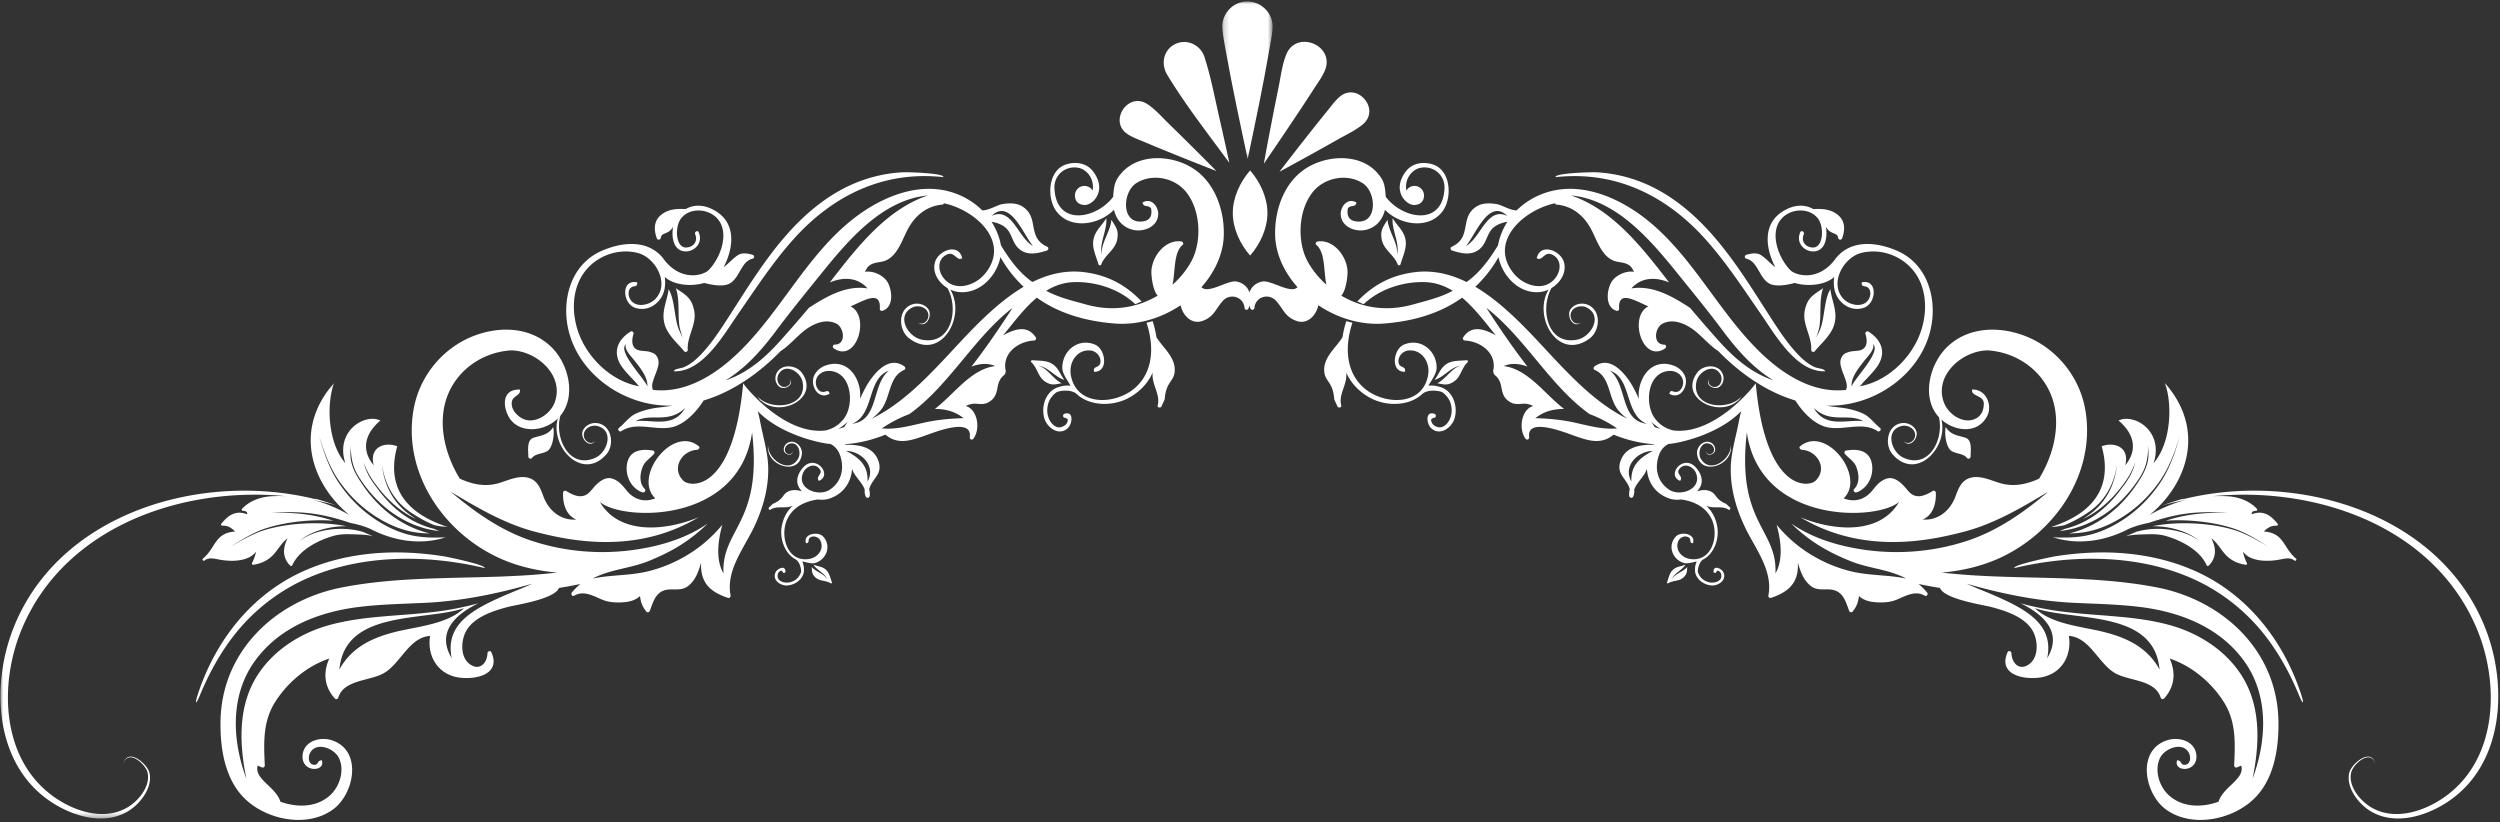
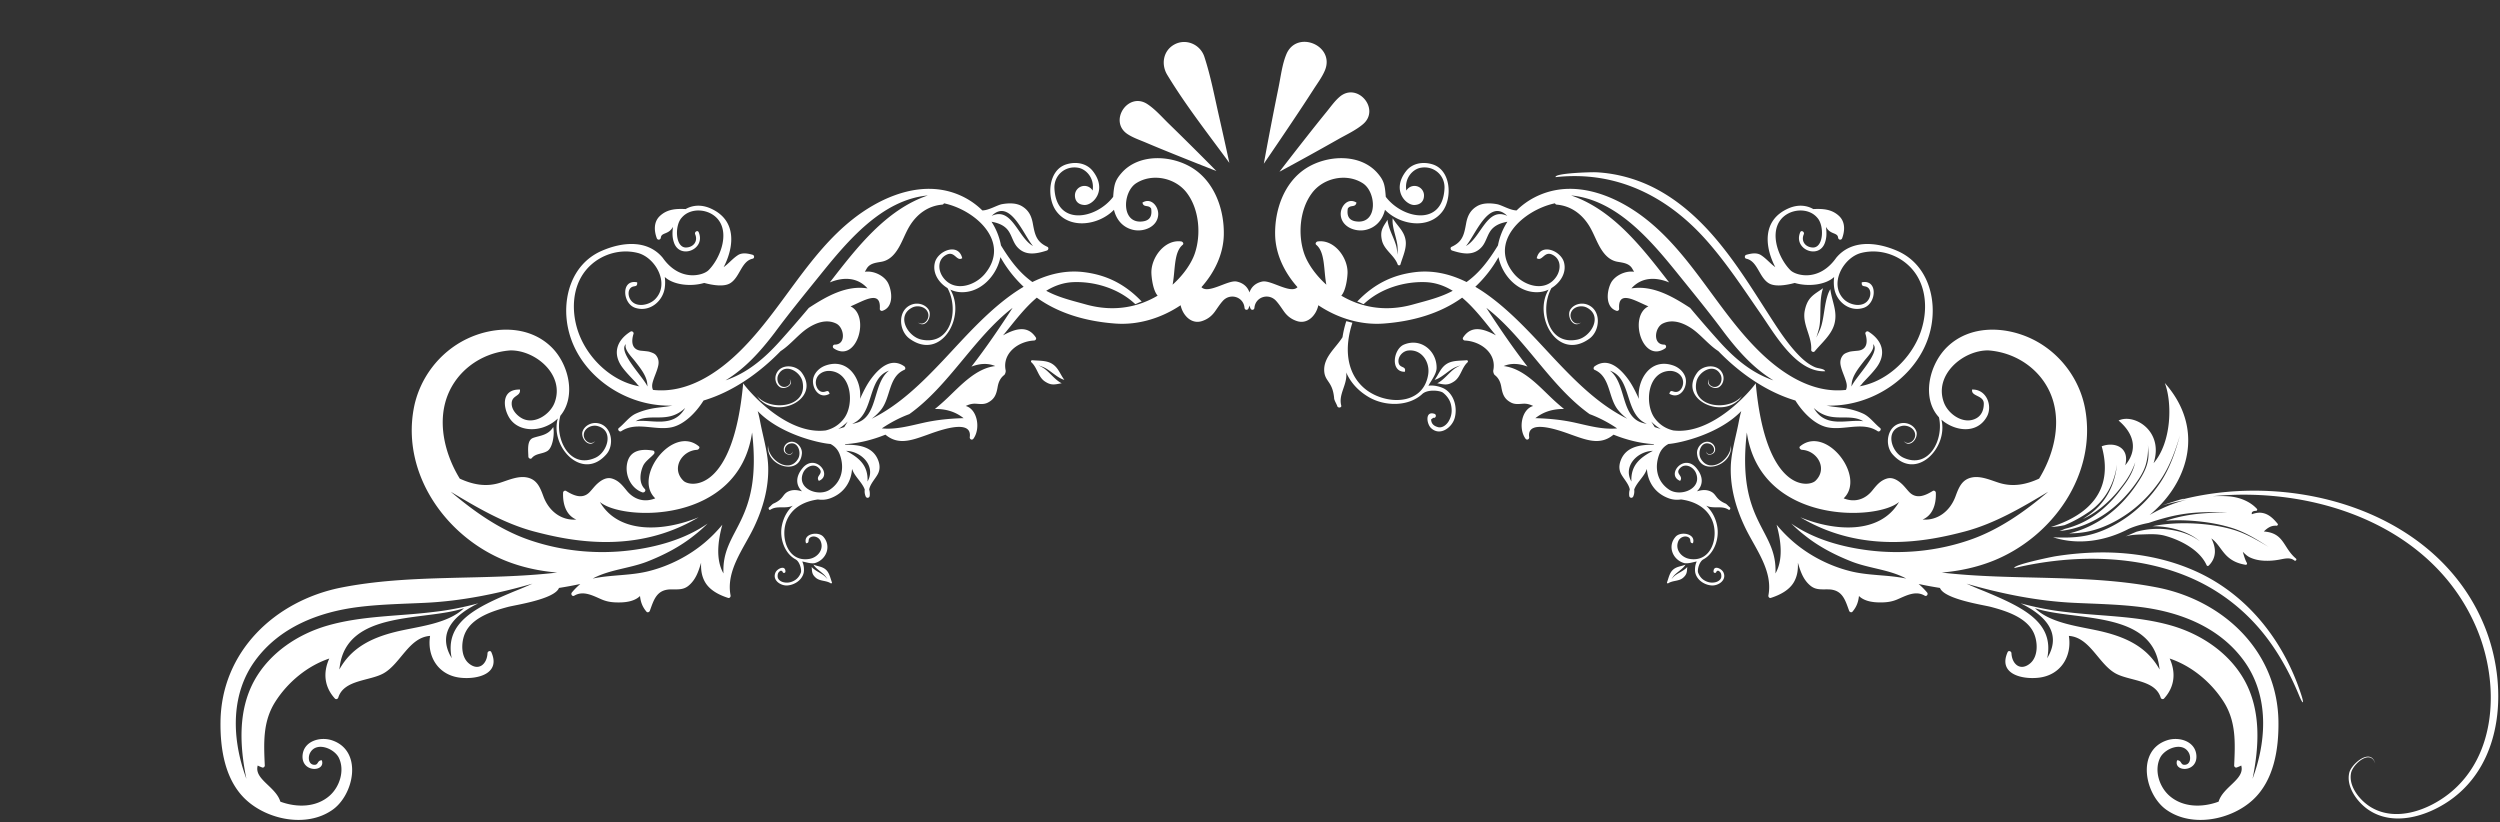
<svg xmlns="http://www.w3.org/2000/svg" xmlns:xlink="http://www.w3.org/1999/xlink" width="456" height="150" viewbox="0 0 456 150">
  <rect width="100%" height="100%" fill="#333333" stroke="none" />
  <defs>
-     <path id="a" d="M.192.025h9.191v28.73H.192z" />
    <path id="c" d="M0 .218h81.64v79.437H0z" />
  </defs>
  <g fill="none" fill-rule="evenodd">
-     <path d="M224.86 38.852c0 2.811 1.325 5.668 3.161 7.763 1.838-2.095 3.162-4.952 3.162-7.763.0-2.81-1.325-5.668-3.162-7.763-1.835 2.095-3.16 4.952-3.16 7.763" fill="#fff" />
    <g transform="translate(222.742 .237)">
      <mask id="b" fill="#fff">
        <use xlink:href="#a" />
      </mask>
      <path d="M.818 8.932c1.197 6.633 2.603 13.232 4.018 19.822 1.445-6.866 2.899-13.741 4.077-20.658.19-1.122.444-2.28.469-3.423C9.446 1.875 6.835-.336 4.095.075 1.735.428.0 2.628.21 5.006.326 6.322.586 7.632.82 8.932" fill="#fff" mask="url(#b)" />
    </g>
    <path d="M224.235 29.71a849.456 849.456.0 00-1.922-8.663c-.808-3.558-1.498-7.214-2.635-10.687-.747-2.276-3.385-3.418-5.52-2.218-2.022 1.139-2.394 3.627-1.255 5.508 3.38 5.583 7.48 10.799 11.332 16.06M205.67 24.466c-.377-.247-.746-.49.006.005.75.495.386.254.01.007 1 .655 2.221 1.066 3.315 1.53 1.813.771 3.638 1.514 5.465 2.25a709.45 709.45.0 007.406 2.94 577.729 577.729.0 00-8.652-8.602c-1.24-1.202-2.485-2.653-3.938-3.607-3.531-2.327-7.137 3.147-3.613 5.477M241.953 20.415a329.57 329.57.0 00-3.689 4.62 763.144 763.144.0 00-4.893 6.29 573.782 573.782.0 0010.68-5.904c1.5-.855 3.241-1.645 4.565-2.773 3.22-2.744-1.032-7.736-4.254-4.997.344-.294.685-.584-.004.002-.686.585-.348.297-.005.005-.91.776-1.647 1.836-2.4 2.757M235.796 22.07a355.539 355.539.0 003.796-5.767c.71-1.108 1.566-2.245 2.073-3.467-.198.48-.388.944.007-.016.398-.968.203-.495.004-.011 1.855-4.54-5.175-7.436-7.05-2.897-.77 1.866-1.017 4.072-1.42 6.036a663.175 663.175.0 00-2.685 13.915 850.496 850.496.0 005.275-7.792m50.009 10.012c.45-.05.339-.038.0.0m25.354 11.649c3.72 4.17 6.775 8.858 9.947 13.441 2.574 3.692 6.51 10.788 11.81 10.546-.217-.527-1.23-.466-1.88-.75-1.201-.528-2.218-1.406-3.113-2.347-1.954-2.053-3.525-4.486-5.057-6.86-3.318-5.148-6.514-10.38-10.582-14.99-3.466-3.929-7.618-7.382-12.498-9.395-2.76-1.133-5.738-1.822-8.72-1.956-.855-.037-7.582.156-7.325.892 10.932-1.214 20.24 3.37 27.418 11.419M263.578 70.983c-.638-.406-1.994-.786-3.036-.624.41-.807 1.473-2.101 1.495-3.216.062-3.106-2.857-5.59-5.963-4.286-1.938.814-2.534 5.002.164 4.957.309-1.068-.841-.638-1.102-1.532-.309-1.082.628-2.204 1.678-2.342 2.52-.294 4.05 2.12 3.687 4.379-.948 5.908-8.231 5.569-11.788 2.377-3.226-2.895-3.475-7.452-2.033-11.833-.37-.078-.622-.171-1.12-.28a18.892 18.892.0 00-.685 2.921c-1.2 1.945-3.506 3.648-3.336 6.198.135 1.93 1.5 1.836 1.802 4.845-.015.447.447 1.108.574 1.525.12.402.839.314.73-.097-.559-2.112 1.18-3.851.901-6.043.808 1.841 2.178 3.35 4.068 4.47 3.044 1.803 7.341 1.728 9.756-.49.99-.98 3.322-.68 3.832-.286.708.547 1.266 1.332 1.463 2.216.243 1.088.125 2.092-.464 3.051-.391.637-1.219 1.298-2.044.973-.729-.221-1.103-.677-1.123-1.369l.408-.3c.459.15.654-.57.199-.718-1.745-.57-1.437 1.838-.612 2.61 1.642 1.539 3.842-.12 4.315-1.87.498-1.847-.067-4.156-1.766-5.236m136.025 32.828c-5.092-2.135-10.637-3.048-16.14-3.05a56.083 56.083.0 00-8.566.705c-.895.146-7.774 1.58-7.473 2.146 10.88-2.588 23.38-2.535 33.595 2.449 4.79 2.336 8.983 5.787 12.24 10.002 1.638 2.124 3.05 4.416 4.265 6.804.668 1.31 1.28 2.65 1.84 4.01.695 1.691.958 1.612.388-.143-3.288-10.122-10.187-18.792-20.15-22.923M332.044 56.399c.017-.89.042-1.796.2-2.723.06-.364.158-.739.28-1.111-.78.586-1.64 1.018-2.31 1.784-.566.642-.849 1.461-1.02 2.281-.522 2.497 1.327 4.688 1.17 7.193-.022.305.432.506.634.261 1.244-1.499 3.04-2.99 3.584-4.942.649-2.341-.455-4.168-.73-6.4a6.089 6.089.0 00-.52 1.197c-.256.794-.407 1.654-.546 2.525-.14.871-.262 1.762-.484 2.636-.208.892-.64 1.68-1.006 2.483.251-.849.565-1.687.638-2.55.095-.867.094-1.745.11-2.634M254.587 44.578c-.189-.608-.448-1.194-.699-1.795-.25-.599-.498-1.211-.663-1.878-.068-.26-.111-.54-.139-.825-.349.62-.798 1.162-1.022 1.87-.19.595-.139 1.226-.014 1.824.384 1.823 2.261 2.746 2.89 4.467.076.211.44.213.502-.01.392-1.368 1.156-2.89.948-4.356-.252-1.757-1.526-2.654-2.364-4.065-.034.305-.03.621.002.952.062.606.214 1.226.376 1.848.161.623.341 1.255.45 1.906.121.656.063 1.31.053 1.954-.08-.641-.116-1.294-.32-1.892" fill="#fff" />
    <path d="M267.534 65.703c-1.14.118-2.508.005-3.54.602-1.237.715-1.524 1.937-2.328 2.987a3.67 3.67.0 00.711-.287c.436-.23.853-.53 1.269-.836.416-.31.835-.633 1.29-.91.453-.288.96-.44 1.443-.627-.455.252-.933.475-1.318.808-.397.324-.757.694-1.13 1.062-.373.366-.756.736-1.205 1.06-.174.128-.37.245-.575.351.569.075 1.108.248 1.704.202.502-.037.958-.264 1.367-.537 1.248-.835 1.374-2.515 2.47-3.503.135-.12.027-.392-.158-.372M307.432 103.733c-.292.24-.6.427-.906.609-.306.181-.613.354-.894.558-.285.197-.515.471-.76.728.206-.287.395-.593.663-.842.26-.25.546-.47.821-.69.274-.221.543-.444.77-.689.122-.135.226-.273.312-.418-.83.347-1.683.324-2.367 1.013-.572.575-.733 1.495-1.01 2.224-.045.119.116.236.218.168.838-.55 1.966-.342 2.73-1.017.25-.223.48-.482.591-.806.133-.384.112-.769.162-1.156a2.993 2.993.0 01-.33.318M317.722 72.234c-2.404 2.87-9.288 2.138-8.293-2.61.381-1.853 3.227-3.536 4.398-1.29.412.79.111 2.028-.86 2.228-.803.164-1.727-.646-1.163-1.446-.926 1.069.799 2.034 1.726 1.504.757-.47 1.017-1.473.736-2.29-.708-2.046-3.655-1.868-4.736-.303-3.35 4.676 4.2 8.36 7.629 4.898-.444.568.115-.019.563-.69M311.22 82.301c.003.974 1.335.696 1.577.0.181-.587-.139-1.226-.655-1.522-1.293-.743-2.744.683-2.596 1.986.377 3.953 5.984 2.435 6.178-.93.028.534.054-.033-.018-.593.05 2.578-3.858 5.315-5.49 2.4-.641-1.136.074-3.3 1.7-2.662.573.223.977 1.003.562 1.546-.342.449-1.19.446-1.258-.225" fill="#fff" />
    <path d="M411.221 141.034c-.094.29-.21.628-.356 1.02 1.212-5.945 1.573-12.437-1.45-17.927-2.81-5.072-7.971-8.497-13.464-10.055-6.23-1.766-12.731-1.653-19.111-2.44-2.803-.304-5.57-.855-8.29-1.59 4.142 1.998 7.59 5.19 5.008 9.753-.041.085-.09.174-.148.27 1.365-6.594-4.46-9.3-11.484-12.233a66.985 66.985.0 01-3.238-1.37c6.423 1.85 12.936 3.177 19.622 3.495 4.003.191 8.035.26 12.015.75 7.297.896 14.491 3.672 18.953 9.802 4.378 6.013 4.233 13.737 1.943 20.525m-27.465-25.757c-3.926-.994-9.535-1.388-12.582-4.343 7.115 2.41 21.267.286 22.661 10.62.029.168.054.35.072.56-2.204-3.986-5.88-5.764-10.151-6.837m-42.886-14.89c-4.928-.614-10.016-2.029-14.14-4.895.768.76 1.578 1.483 2.446 2.154 2.604 2.094 5.592 3.624 8.693 4.834 3.19 1.215 6.803 1.418 9.825 3.05-3.432-.723-6.945-.498-10.358-1.39-3.646-.935-7.18-2.74-10.06-5.164a25.386 25.386.0 01-3.225-3.269c.82 2.976 1.237 6.371-.209 8.891.39-8.147-7.143-9.13-5.218-25.715 2.43 16.824 23.76 16.148 27.766 12.67-3.446 5.924-11.678 5.405-18.013 2.796 11.428 6.833 23.38 4.344 30.025 2.591 5.46-1.456 10.385-4.366 15.194-7.25-4.385 3.716-9.183 7.099-14.686 8.92-5.748 1.927-12.025 2.525-18.04 1.776m-39.047-22.48-.637-1.017a8.124 8.124.0 001.73 1.357c-.364-.111-.73-.223-1.093-.34m-4.256 9.92c-1.585-2.809 1.114-5.519 3.913-5.59-2.42 1.28-4.037 2.67-3.913 5.59m2.175-10.652c-4.196-1.031-3.036-7.24-6.088-9.565 4.082 1.42 2.583 7.964 6.709 9.69a2.762 2.762.0 01-.621-.125m-12.384-.06c-2.429-.543-4.823-.776-7.307-.84 1.546-1.24 3.357-1.703 5.229-1.677a36.586 36.586.0 01-2.285-2.006c-2.418-2.29-5.214-5.411-8.721-5.82 1.403-.603 2.898-.447 4.344.099-2.68-3.442-5.162-7.105-7.512-10.722 7.046 5.43 11.604 14.222 18.841 19.39 1.842.675 3.58 1.627 5.011 2.599-2.562.254-5.122-.474-7.6-1.023M177.188 66.87c1.447-.546 2.942-.702 4.345-.1-3.507.41-6.303 3.532-8.721 5.821a36.591 36.591.0 01-2.285 2.006c1.872-.026 3.683.437 5.23 1.676-2.485.065-4.88.298-7.307.84-2.478.55-5.04 1.278-7.601 1.024 1.43-.972 3.169-1.924 5.01-2.599 7.237-5.168 11.796-13.96 18.842-19.39-2.35 3.617-4.833 7.28-7.512 10.722m-21.124 10.304a2.766 2.766.0 01-.62.124c4.125-1.725 2.627-8.268 6.708-9.69-3.052 2.326-1.892 8.535-6.088 9.566m-2.081.732c-.364.117-.729.229-1.093.34a8.136 8.136.0 001.73-1.357l-.637 1.017m4.256 9.92c.124-2.92-1.493-4.31-3.914-5.59 2.8.071 5.5 2.781 3.914 5.59m-26.275 16.772c-1.446-2.52-1.028-5.915-.21-8.89a25.35 25.35.0 01-3.224 3.268c-2.88 2.424-6.414 4.229-10.06 5.165-3.413.89-6.926.666-10.358 1.389 3.022-1.632 6.634-1.835 9.825-3.05 3.101-1.21 6.089-2.74 8.693-4.834a26.632 26.632.0 002.445-2.154c-4.124 2.866-9.211 4.281-14.14 4.894-6.014.75-12.29.151-18.04-1.776-5.501-1.821-10.3-5.204-14.685-8.92 4.809 2.884 9.733 5.794 15.194 7.25 6.645 1.753 18.597 4.242 30.025-2.59-6.335 2.608-14.566 3.127-18.012-2.796 4.005 3.477 25.336 4.153 27.765-12.671 1.925 16.584-5.608 17.568-5.218 25.715m-38.084 3.234c-7.023 2.932-12.849 5.64-11.484 12.232a3.845 3.845.0 01-.149-.269c-2.582-4.563.867-7.755 5.009-9.754-2.72.736-5.487 1.287-8.29 1.592-6.38.786-12.881.673-19.111 2.44-5.493 1.557-10.654 4.982-13.464 10.054-3.023 5.49-2.662 11.982-1.45 17.926-.146-.39-.262-.728-.356-1.019-2.29-6.788-2.435-14.512 1.942-20.525 4.463-6.13 11.657-8.906 18.954-9.802 3.98-.49 8.012-.559 12.015-.75 6.686-.318 13.199-1.646 19.622-3.496a67.013 67.013.0 01-3.238 1.371m-21.83 7.445c-4.27 1.073-7.946 2.851-10.151 6.837.018-.21.043-.392.072-.56 1.394-10.334 15.546-8.21 22.662-10.62-3.048 2.955-8.657 3.349-12.583 4.343m79.304-63.763c2.452-1.007 5.039-.99 6.885 1.094-3.841-.622-7.437 1.413-10.716 3.555a239.61 239.61.0 01-5.38 6.19c-2.5 2.768-5.362 5.27-8.848 6.661-.233.106-.547.23-.958.365 3.648-2.23 6.366-5.293 8.938-8.662 2.667-3.606 5.521-7.092 8.338-10.581 4.92-6.095 11.213-13.692 19.62-14.486-7.696 2.615-13.054 9.651-17.879 15.864M115.94 76.833c2.772-1.608 5.869.57 9.037-2.423-2.168 3.817-6.176 2.003-9.037 2.423m2.143-6.336c-.533-1.495-5.505-6.36-3.914-7.733-.406.956 1.097 2.392 1.64 3.098.898 1.17 2.143 2.64 2.258 4.2.018.091.03.234.016.435m70.345-25.623c-2.73-1.46-3.84-7.24-7.547-5.497 3.377-3.33 5.857 3.613 7.547 5.497m78.952.0c1.689-1.884 4.169-8.827 7.547-5.497-3.707-1.742-4.818 4.037-7.547 5.497m38.813 5.262c2.817 3.49 5.67 6.975 8.338 10.581 2.572 3.369 5.29 6.432 8.938 8.662a9.486 9.486.0 01-.958-.365c-3.486-1.39-6.348-3.893-8.85-6.662a241.125 241.125.0 01-5.378-6.189c-3.28-2.142-6.874-4.177-10.716-3.555 1.846-2.083 4.433-2.101 6.885-1.094-4.825-6.213-10.183-13.249-17.88-15.864 8.407.794 14.7 8.391 19.621 14.486m33.674 26.697c-2.861-.42-6.87 1.394-9.037-2.423 3.168 2.993 6.266.815 9.037 2.423m-2.128-6.771c.116-1.56 1.36-3.03 2.26-4.2.543-.706 2.045-2.142 1.639-3.098 1.59 1.373-3.381 6.238-3.913 7.733a1.714 1.714.0 01.014-.435m55.94 37.133c-12.96-2.576-26.419-1.234-39.514-2.76 3.273-.274 6.462-.973 9.395-2.147 10.808-4.332 18.907-15.683 16.783-27.632-.983-5.53-4.65-10.383-9.71-12.828-4.92-2.37-11.275-2.571-15.426 1.416-3.355 3.216-4.762 9.413-1.542 12.866.925 4.04-1.813 9.512-6.48 7.374-2.175-.989-3.452-4.96-.36-5.775 1.086-.286 2.527.43 2.501 1.68-.022 1.035-1.276 1.946-2.104 1.03 1.057 1.437 2.726-.416 2.333-1.705-.366-1.063-1.527-1.663-2.614-1.545-2.715.3-3.318 3.976-1.694 5.744 4.332 4.878 10.134-1.3 8.869-6.368a7.124 7.124.0 001.783 1.145c2.4 1.088 5.172.783 6.529-1.737 1.051-1.945-.095-4.994-2.724-4.897v.194c0 1.066 2.172.887 2.142 2.392.0 1.081-.385 2.087-1.316 2.624-2.26 1.297-5.113-.641-5.94-2.795-1.938-5.061 3.472-9.615 8.085-9.556 5.51.395 10.4 4.047 11.882 9.452 1.264 4.614-.094 9.809-2.622 13.935-2.37 1.086-4.789 1.58-7.384.741-1.476-.47-3.233-1.267-4.829-.961-1.885.358-2.443 1.856-3.047 3.488-1.013 2.706-3.287 4.405-5.992 4.196 1.773-.745 2.497-2.66 2.415-4.89-.015-.275-.313-.476-.566-.32-1.335.82-2.974 1.58-4.302.179-.477-.507-.901-1.088-1.415-1.542-.694-.62-1.633-1.2-2.625-.91-1.251.372-1.93 1.267-2.727 2.244-1.283 1.557-3.146 2.19-5.18 1.37 4.136-3.905-3.206-13.46-7.954-9.48-.269.223.06.619.358.633 2.788.157 4.755 3.437 2.452 5.65-1.274 1.223-9.098 2.052-10.89-17.792-.88 1.312-7.848 9.496-15.057 8.602-1.303-.313-2.497-1.014-3.398-2.273-1.842-2.572-1.328-8.342 2.675-8.58 1.2-.067 2.422.664 2.528 1.953.081.901-.545 2.124-1.626 1.841-.484-.126-.656-.32-.887.365 2.028 1.193 3.518-1.372 2.893-3.115-.366-1.006-1.268-1.745-2.252-2.065-4.308-1.428-6.57 2.982-6.183 6.126-.594-1.298-1.23-2.619-2.083-3.749-1.454-1.93-3.63-3.876-6-2.19-.201.14-.283.52.0.64 2.944 1.267 2.445 5.136 4.33 7.387a9.235 9.235.0 001.635 1.531c-5.044-2.472-9.2-6.591-13.016-10.625-4.085-4.323-9.005-10.077-14.714-13.447a22.53 22.53.0 004.234-5.41c.7 3.495 3.801 6.737 7.542 6.372a4.903 4.903.0 001.6-.45c-2.946 4.861 1.65 13.085 7.38 8.99 2.075-1.433 2.314-5.34-.396-6.28-1.084-.376-2.415-.031-3.04.972-.703 1.229.576 3.517 1.992 2.292-1.061.746-2.134-.481-1.914-1.546.266-1.287 1.909-1.685 2.955-1.137 2.974 1.557.741 5.325-1.719 5.83-5.43 1.135-6.892-5.507-4.744-9.395 1.626-.979 2.805-2.8 2.285-4.71-.582-2.124-4.286-3.622-4.972-.745 1.035.678 1.357-1.386 2.869-.626 1.588.783 1.596 2.668.716 3.988-1.938 2.907-5.836 1.774-7.737-.53-4.762-5.775 1.73-11.631 7.486-12.842a.371.371.0 00.333.246c2.512.216 4.502 1.654 5.836 3.756.917 1.447 1.425 3.124 2.356 4.532.7 1.059 1.595 1.908 2.892 2.133.999.178 2.132.267 2.698 1.288.104.187.208.359.313.537-1.624-.253-3.63.745-4.285 2.155-.731 1.572-.955 4.315 1.087 4.964.217.074.484-.12.47-.358-.246-3.548 2.922-1.461 5.337-.455-3.646 1.752-1.134 10.465 3.048 7.67.307-.201.201-.693-.186-.693-2.11-.015-1.721-3.101-.269-3.831 1.745-.872 3.654-.187 5.189.812 1.715 1.118 3.191 3.067 4.97 4.201 3.922 4.04 8.784 7.446 14.059 9.014 1.297 2.095 3.488 4.406 5.86 4.89 3.017.62 6.395-1.103 9.137.7.35.232.783-.32.447-.58-1.02-.805-1.885-2.065-3.085-2.617-1.163-.53-2.393-.857-3.66-1.043-.843-.12-1.945-.202-3.004-.418 2.616.067 5.277-.38 7.931-1.475 5.314-2.192 9.726-6.694 11.031-12.389 1.282-5.553-.521-11.948-6.075-14.364-3.925-1.713-8.43-2-11.132 1.26-3.123 4.442-7.36 3.262-8.357 2.27-2.025-2.015-3.836-6.456-1.84-9.132 1.562-2.097 5.07-2.415 6.727-.451 1.328 1.412 1.184 5.491-.79 5.443-1.326-.032-2.215-1.118-1.66-2.414.186-.437-.456-.817-.644-.375-1.343 3.139 3.448 5.042 4.512 1.88.335-.992.297-1.754.185-2.86.781 1.477 2.094.959 2.207 1.972.051.425.581.507.738.104.506-1.371.588-2.973-.56-4.054-1.348-1.266-2.948-1.342-4.704-1.267-1.235-.708-2.823-.869-4.503-.135-5.074 2.215-4.207 7.338-2.426 10.73-.914-.646-1.603-1.536-2.589-2.18-.804-.53-1.856-.313-2.698-.075-.342.09-.373.641.0.716 2.094.44 2.326 3.481 4.174 4.517 1.195.668 3.312.263 4.657-.097 2.523.743 5.674.336 7.194-1.09a7.201 7.201.0 000 1.947c.337 2.534 2.818 4.547 5.405 3.675 2.333-.782 2.616-5.27-.373-4.644-.082.977.559.522 1.111.954.596.463.537 1.417.223 2.02-.901 1.76-3.473 1.268-4.628.082-2.706-2.78-.09-7.52 3.13-8.4 3.965-1.029 8.304.79 10.353 4.338 1.916 3.324 1.655 7.685.143 11.114-1.937 4.403-6.123 8.079-10.778 8.868.266-.1.506-.502.715-.729.82-.879 1.661-1.707 2.384-2.668 1.902-2.512 1.134-4.98-1.438-6.59-.268-.171-.648.112-.544.418.328 1.029.544 2.795-1.29 3.056-.089.015-1.356.112-1.617.201-.388.134-.88.269-1.163.596-.47.552-.596 1.2-.447 1.909.224 1.073.753 2.041 1.029 3.1.145.556.098.996-.065 1.344-.01.003-.021.013-.032.013-6.21.694-11.844-3.097-16.033-7.278-7.447-7.417-12.105-17.373-20.46-23.925-4.45-3.489-10.436-6.254-16.206-5.277-2.772.47-5.366 1.78-7.337 3.736-1.14.012-2.752-.996-3.605-1.141-1.192-.209-2.624-.26-3.696.418-1.178.73-1.678 1.774-1.917 3.123-.365 1.983-.618 3.317-2.645 4.241-.314.141-.194.589.089.679 1.93.618 3.95 1.02 5.427-.672.893-1.02 1.013-2.519 2.057-3.458.751-.673 1.66-.947 2.612-1.124a11.945 11.945.0 00-1.726 4.317c-2.11 3.459-3.801 5.287-5.731 6.681-2.975-1.469-6.15-2.227-9.526-1.788-3.608.47-7.096 1.864-10.42 5.352.402.105.64.262 1.17.478 3.22-3.034 7.669-4.152 11.24-4.025 1.893.067 3.533.671 5.016 1.58-2.265 1.23-4.793 1.811-7.282 2.505-5.235 1.45-9.675.382-13.043-1.618.854-.95 1.112-3.266 1.14-4.144.066-2.802-2.423-6.15-5.435-5.747-.275.037-.551.403-.26.633 1.64 1.345 1.322 4.72 1.828 7.257-2.056-1.84-3.44-3.947-4.027-5.624-1.193-3.421-.858-7.99 1.334-10.987 2.035-2.862 6.35-3.816 9.347-1.886 2.504 1.618 2.773 7.499-1.23 6.954-1.4-.193-1.7-1.118-1.513-2.34.477-.768 1.372-.097 1.588-1.088-1.573-.984-2.923.686-2.878 2.132.068 2.266 2.624 3.286 4.57 2.84 1.966-.454 3.084-1.921 3.503-3.661 2.715 2.8 8.01 3.648 10.516.252 1.79-2.426 1.536-7.515-1.854-8.547-1.765-.537-3.699-.212-4.836 1.27-2.671 3.477.0 6.21 1.553 6.148 1.186-.048 1.739-.779 1.739-1.74.0-.96-.778-1.738-1.739-1.738-.633.0-1.182.342-1.486.848-.377-2.34 1.23-3.901 2.579-4.153 2.433-.455 4.494 1.374 4.384 3.746-.322 7.013-7.637 5.613-10.712 1.547-.162-2.128-.284-2.9-1.473-4.286-3.168-3.697-9.292-3.38-13.154-.86-3.928 2.572-5.649 7.529-5.553 12.09.076 3.455 1.632 6.791 4.078 9.533-1.216 1.317-4.845-1.342-6.403-1.028-1.269.26-2.034 1.021-2.356 1.99-.323-.969-1.088-1.73-2.357-1.99-1.558-.314-5.187 2.345-6.403 1.028 2.445-2.742 4.002-6.078 4.078-9.532.097-4.562-1.625-9.519-5.553-12.09-3.861-2.52-9.986-2.838-13.154.859-1.189 1.386-1.311 2.158-1.473 4.286-3.075 4.066-10.39 5.466-10.713-1.547-.109-2.372 1.953-4.2 4.385-3.746 1.35.252 2.956 1.814 2.58 4.153a1.733 1.733.0 00-1.487-.848 1.74 1.74.0 00-1.74 1.739c0 .96.554 1.69 1.74 1.739 1.553.062 4.224-2.671 1.553-6.149-1.138-1.481-3.07-1.806-4.836-1.269-3.39 1.032-3.644 6.121-1.854 8.547 2.505 3.396 7.801 2.547 10.516-.252.418 1.74 1.537 3.207 3.503 3.66 1.946.447 4.502-.573 4.57-2.839.045-1.446-1.305-3.116-2.878-2.132.216.991 1.11.32 1.589 1.088.185 1.222-.113 2.147-1.514 2.34-4.003.545-3.734-5.336-1.23-6.954 2.996-1.93 7.312-.976 9.347 1.886 2.192 2.997 2.527 7.566 1.334 10.987-.587 1.677-1.972 3.785-4.027 5.624.506-2.537.188-5.912 1.828-7.257.291-.23.015-.596-.26-.633-3.012-.402-5.501 2.945-5.434 5.747.027.878.284 3.193 1.139 4.144-3.368 2-7.808 3.069-13.043 1.618-2.49-.694-5.016-1.275-7.283-2.505 1.484-.909 3.124-1.513 5.017-1.58 3.57-.127 8.02.991 11.24 4.025.53-.216.768-.373 1.17-.478-3.324-3.488-6.812-4.882-10.42-5.352-3.376-.44-6.552.32-9.526 1.788-1.93-1.394-3.622-3.222-5.731-6.68a11.945 11.945.0 00-1.726-4.318c.952.177 1.86.451 2.612 1.124 1.044.94 1.163 2.437 2.057 3.458 1.476 1.692 3.497 1.29 5.427.672.283-.09.402-.538.09-.679-2.028-.924-2.281-2.258-2.647-4.241-.238-1.35-.738-2.393-1.915-3.123-1.073-.679-2.505-.627-3.697-.418-.854.145-2.465 1.153-3.605 1.141-1.97-1.957-4.565-3.267-7.338-3.736-5.769-.977-11.754 1.788-16.204 5.277-8.356 6.552-13.014 16.508-20.46 23.925-4.19 4.181-9.825 7.972-16.034 7.278-.01.0-.021-.01-.032-.013-.164-.348-.21-.788-.065-1.344.277-1.059.806-2.027 1.029-3.1.15-.709.022-1.357-.447-1.909-.284-.327-.775-.462-1.163-.596-.26-.09-1.528-.186-1.618-.2-1.833-.262-1.617-2.028-1.289-3.057.104-.306-.276-.59-.544-.417-2.572 1.61-3.34 4.077-1.439 6.589.723.961 1.566 1.789 2.385 2.668.208.227.45.628.715.729-4.655-.79-8.841-4.465-10.777-8.868-1.513-3.429-1.774-7.79.141-11.114 2.05-3.548 6.389-5.367 10.354-4.338 3.22.88 5.836 5.62 3.13 8.4-1.155 1.186-3.727 1.678-4.629-.082-.313-.603-.372-1.557.224-2.02.552-.432 1.193.023 1.11-.954-2.988-.626-2.705 3.862-.372 4.644 2.586.872 5.069-1.14 5.404-3.675a7.19 7.19.0 00.001-1.947c1.52 1.426 4.671 1.833 7.194 1.09 1.345.36 3.462.765 4.657.097 1.848-1.036 2.08-4.077 4.174-4.517.372-.075.343-.626.0-.716-.843-.238-1.894-.454-2.699.075-.985.644-1.675 1.534-2.588 2.18 1.78-3.392 2.648-8.515-2.425-10.73-1.681-.734-3.269-.573-4.503.135-1.757-.075-3.358.001-4.706 1.267-1.147 1.08-1.065 2.683-.559 4.054.157.403.686.321.738-.104.113-1.013 1.426-.495 2.208-1.973-.113 1.107-.15 1.869.184 2.86 1.064 3.163 5.855 1.26 4.512-1.88-.188-.44-.83-.06-.643.376.554 1.296-.334 2.382-1.66 2.414-1.975.048-2.119-4.03-.79-5.443 1.656-1.964 5.165-1.646 6.727.45 1.995 2.677.185 7.118-1.841 9.133-.997.992-5.234 2.172-8.357-2.27-2.702-3.26-7.207-2.973-11.132-1.26-5.554 2.416-7.357 8.811-6.075 14.364 1.304 5.695 5.717 10.197 11.031 12.389a19.299 19.299.0 007.931 1.475c-1.059.216-2.161.298-3.004.418-1.267.186-2.497.514-3.66 1.043-1.2.552-2.064 1.812-3.085 2.617-.336.26.097.812.447.58 2.742-1.803 6.12-.08 9.138-.7 2.37-.484 4.561-2.795 5.86-4.89 5.274-1.568 10.137-4.973 14.058-9.014 1.779-1.134 3.255-3.083 4.97-4.2 1.536-1 3.443-1.685 5.188-.813 1.453.73 1.841 3.816-.268 3.83-.388.0-.492.493-.187.694 4.182 2.795 6.694-5.918 3.049-7.67 2.415-1.006 5.583-3.093 5.337.455-.015.238.253.432.47.358 2.042-.649 1.818-3.392 1.088-4.964-.656-1.41-2.661-2.408-4.286-2.155.105-.178.209-.35.313-.537.566-1.02 1.7-1.11 2.698-1.288 1.297-.225 2.192-1.074 2.892-2.133.932-1.408 1.44-3.085 2.355-4.532 1.335-2.102 3.325-3.54 5.837-3.756a.37.37.0 00.333-.246c5.755 1.21 12.248 7.067 7.486 12.843-1.9 2.303-5.799 3.436-7.737.529-.88-1.32-.872-3.205.716-3.988 1.513-.76 1.833 1.304 2.87.626-.687-2.877-4.391-1.379-4.973.745-.52 1.91.66 3.731 2.285 4.71 2.148 3.888.687 10.53-4.745 9.395-2.459-.505-4.693-4.273-1.718-5.83 1.046-.548 2.69-.15 2.955 1.137.22 1.065-.852 2.292-1.915 1.546 1.417 1.225 2.696-1.063 1.992-2.292-.624-1.003-1.955-1.348-3.039-.972-2.71.94-2.47 4.847-.395 6.28 5.73 4.095 10.325-4.129 7.379-8.99a4.9 4.9.0 001.6.45c3.741.365 6.842-2.877 7.542-6.373a22.512 22.512.0 004.234 5.411c-5.71 3.37-10.629 9.124-14.714 13.447-3.817 4.034-7.972 8.153-13.016 10.625a9.232 9.232.0 001.635-1.531c1.885-2.25 1.386-6.12 4.33-7.387.283-.12.201-.5.0-.64-2.37-1.686-4.546.26-6 2.19-.854 1.13-1.49 2.45-2.083 3.749.388-3.144-1.875-7.554-6.183-6.126-.984.32-1.886 1.059-2.252 2.065-.626 1.743.865 4.308 2.892 3.115-.23-.686-.402-.491-.886-.365-1.081.283-1.707-.94-1.626-1.841.105-1.29 1.327-2.02 2.528-1.953 4.003.238 4.516 6.008 2.675 8.58-.901 1.259-2.094 1.96-3.399 2.273-7.208.894-14.177-7.29-15.056-8.602-1.792 19.844-9.616 19.015-10.89 17.792-2.303-2.213-.335-5.493 2.452-5.65.299-.014.626-.41.358-.633-4.748-3.98-12.09 5.575-7.954 9.48-2.034.82-3.898.187-5.18-1.37-.797-.977-1.475-1.872-2.728-2.244-.99-.29-1.93.29-2.624.91-.514.454-.938 1.035-1.415 1.542-1.327 1.402-2.967.641-4.302-.178-.253-.157-.551.044-.566.32-.082 2.229.641 4.144 2.415 4.89-2.705.208-4.98-1.491-5.993-4.197-.604-1.632-1.163-3.13-3.048-3.488-1.596-.306-3.355.492-4.831.961-2.596.84-5.018.345-7.388-.741-2.528-4.126-3.895-9.321-2.631-13.935 1.484-5.405 6.356-9.057 11.865-9.452 4.613-.06 9.991 4.495 8.053 9.556-.827 2.154-3.749 4.092-6.007 2.795-.932-.537-1.809-1.543-1.809-2.624-.03-1.505 1.516-1.326 1.516-2.392v-.194c-3.286-.097-3.149 2.952-2.097 4.897 1.356 2.52 4.575 2.825 6.974 1.737a7.077 7.077.0 002.02-1.361c-1.489 5.105 4.418 11.531 8.812 6.584 1.625-1.768 1.021-5.445-1.694-5.744-1.086-.118-2.248.482-2.614 1.545-.393 1.289 1.276 3.142 2.333 1.704-.828.917-2.082.006-2.104-1.028-.026-1.251 1.415-1.967 2.501-1.681 3.092.815 1.815 4.786-.36 5.775-4.777 2.188-7.533-3.595-6.41-7.655 2.92-3.499 1.565-9.454-1.701-12.585-4.152-3.987-10.462-3.786-15.381-1.416-5.062 2.445-8.705 7.297-9.688 12.828-2.125 11.949 5.985 23.3 16.794 27.632 2.933 1.174 6.128 1.873 9.4 2.146-13.094 1.527-26.55.185-39.511 2.761-12.028 2.446-21.736 11.679-21.905 24.416-.067 5.018.81 10.729 4.674 14.293 3.928 3.62 10.922 5.062 15.579 1.927 4.08-2.658 5.826-10.863.096-12.793-2.162-.727-5.194.116-5.383 2.77-.203 3.185 4.262 3.018 3.514.868-.858-.003-.586.849-1.357.827-1.105-.03-1.188-1.39-.8-2.145 1.126-2.187 4.437-.84 5.268.878 1.108 2.292.143 5.283-1.686 6.896-2.417 2.134-5.918 2.219-8.988 1.092-.818-2.744-4.845-4.089-4.13-6.593.254.142.514.238.82.358.223.089.477-.135.47-.358-.187-4.13-.388-8.035 1.937-11.666 2.259-3.532 5.815-6.506 9.825-7.848-1.14 2.512-.955 5.12 1.021 7.29.194.215.544.097.619-.165 1.028-3.317 5.805-2.996 8.326-4.465 3.078-1.795 4.59-6.522 8.422-6.79-.596 3.697 1.446 7.156 5.494 7.625 3.115.358 7.454-.7 5.672-4.666-.164-.365-.679-.149-.693.187-.09 2.027-1.64 3.354-3.407 1.87-1.505-1.259-1.409-3.883-.686-5.507 1.29-2.885 5.077-4.063 7.857-4.801 1.265-.337 8.493-1.396 9.271-3.454 1.3-.209 2.602-.445 3.894-.722-.546.467-1.064.975-1.537 1.545-.262.313.067.813.447.581 1.684-.991 3.45.045 5.039.715 1.103.463 2.139.545 3.324.523 1.29-.023 2.72-.284 3.615-1.171.112 1.051.41 1.953 1.178 2.855.194.231.537.082.619-.164.723-1.983 1.222-3.853 3.8-3.898 1.186-.023 2.252.149 3.236-.657 1.341-1.088 1.84-2.637 2.31-4.21-.044 1.178.053 2.325.687 3.474.857 1.55 2.616 2.422 4.233 2.944.29.097.507-.195.455-.455-.873-4.577 2.46-8.602 4.308-12.515 1.617-3.414 2.646-7.067 2.557-10.853-.053-2.504-.82-5.136-1.32-7.588-.158-.763-.32-1.735-.598-2.66 4.019 4.178 11.061 5.83 13.285 6 .693.372 1.275.909 1.64 1.796.953 2.408.498 5.023-1.76 6.53-2.072 1.385-6.141-.15-4.874-3.08.454-1.057 1.9-1.818 2.846-.871 1.074 1.073-.685 1.401.023 2.355 2.616-1.066-.656-5.106-2.974-2.333-1.341 1.612-1.22 3.151-.091 4.24-.796-.242-1.602-.359-2.41-.023-1.213.508-.856 1.367-2.727 2.217-.29.088-.616.531-.857.703-.233.165-.02.609.222.45 1.237-.821 2.737-.081 4.088-.74-1.01.923-1.682 2.135-1.99 3.595-.498 2.355.489 5.105 2.444 6.177.847.424 1.163 1.991 1.02 2.405-.197.575-.581 1.106-1.108 1.427-.646.394-1.32.535-2.066.366-.495-.113-1.101-.501-1.072-1.105-.017-.518.195-.858.636-1.022l.281.2c.005.327.512.294.507-.031-.014-1.246-1.498-.524-1.814.176-.633 1.394.916 2.448 2.146 2.37 1.299-.082 2.662-.949 2.987-2.279.123-.5.07-1.456-.26-2.092.608.088 1.674.49 2.396.262 2.013-.64 2.976-3.06 1.458-4.775-.947-1.072-3.773-.541-3.155 1.187.753-.036.226-.681.745-1.044.63-.436 1.556-.078 1.874.569.74 1.557-.48 3.07-2.015 3.329-4.011.68-5.382-4.085-4.103-7.071.97-2.264 3.143-3.43 5.658-3.773.706.109 1.451.071 2.186-.187 2.566-.896 3.905-3.039 4.042-5.382.08.186.153.372.246.56.537 1.073 1.665 2.042 2.075 3.212-.052.387-.016.79.162 1.23.165.402.69.328.743-.097a2.854 2.854.0 00-.096-1.155c.179-1.007 1.105-1.939 1.567-2.803.432-.798.399-1.633.1-2.452-.961-2.617-3.644-2.9-5.88-2.908-.047.0-.081.01-.122.016-.027-.038-.052-.082-.08-.12 2.505-.149 4.982-.771 7.379-1.734 2.304 1.946 4.727 1.056 7.387.117 1.588-.552 8.49-3.332 7.998.32-.06.418.425.649.678.283 1.342-1.877.679-5.381-1.416-5.948.544-.26 1.11-.447 1.774-.417.798.044 1.543.18 2.289-.216 1.207-.633 1.528-1.514 1.751-2.81.15-.887.477-1.647 1.2-2.206.187-.15.313-.612.268-.843-.648-3.13 2.289-5.307 5.18-5.448.27-.015.486-.314.321-.56-1.563-2.38-3.907-1.507-5.979-.386.118-.144.241-.282.36-.426 1.773-2.17 3.6-4.606 5.798-6.448 4.13 2.975 9.213 4.353 14.356 4.726 4.207.306 8.423-1.025 11.876-3.342.365 1.774 1.924 3.55 3.926 2.88.985-.328 1.715-.88 2.326-1.722.477-.67.917-1.371 1.476-1.983 1.363-1.46 3.756-.686 3.928 1.297.037.433.574.492.73.097.069-.172.124-.346.173-.52.048.174.103.348.171.52.157.395.694.336.731-.097.172-1.983 2.565-2.758 3.928-1.297.559.612 1 1.312 1.476 1.983.612.842 1.342 1.394 2.326 1.722 2.002.67 3.56-1.106 3.926-2.88 3.453 2.317 7.669 3.648 11.876 3.342 5.143-.373 10.226-1.751 14.355-4.726 2.2 1.842 4.026 4.279 5.8 6.448.118.144.241.282.359.426-2.072-1.121-4.416-1.995-5.98.387-.164.245.053.544.321.559 2.892.141 5.83 2.318 5.18 5.448-.044.231.082.693.269.843.723.559 1.05 1.319 1.2 2.206.223 1.296.544 2.177 1.751 2.81.746.395 1.49.26 2.288.216.665-.03 1.23.156 1.774.417-2.094.567-2.758 4.07-1.416 5.948.254.366.738.135.679-.283-.492-3.652 6.41-.872 7.998-.32 2.66.939 5.082 1.829 7.387-.117 2.397.963 4.874 1.585 7.378 1.735-.027.037-.052.08-.08.12-.04-.006-.074-.017-.12-.017-2.237.008-4.92.29-5.881 2.908-.299.82-.332 1.654.1 2.452.462.864 1.389 1.796 1.568 2.803-.113.372-.141.752-.097 1.155.052.425.578.5.743.097.178-.44.213-.843.162-1.23.41-1.17 1.538-2.14 2.075-3.213.093-.187.166-.373.245-.56.138 2.344 1.477 4.487 4.044 5.383.734.258 1.479.296 2.184.187 2.516.343 4.69 1.51 5.66 3.773 1.278 2.986-.093 7.75-4.104 7.07-1.535-.257-2.756-1.77-2.016-3.328.319-.647 1.245-1.005 1.875-.569.52.363-.009 1.008.745 1.044.618-1.728-2.208-2.259-3.155-1.187-1.519 1.715-.556 4.135 1.459 4.775.721.228 1.787-.174 2.396-.262-.332.636-.384 1.592-.26 2.092.324 1.33 1.687 2.197 2.986 2.28 1.23.077 2.779-.977 2.146-2.371-.316-.7-1.8-1.422-1.814-.176-.005.325.502.358.506.03l.282-.199c.442.164.653.504.636 1.022.03.604-.577.992-1.072 1.105-.747.17-1.42.028-2.066-.366-.527-.32-.911-.852-1.108-1.427-.143-.414.173-1.981 1.02-2.405 1.955-1.072 2.942-3.822 2.443-6.177-.307-1.46-.98-2.672-1.988-3.595 1.35.659 2.85-.081 4.087.74.24.159.455-.285.222-.45-.242-.172-.566-.615-.857-.703-1.871-.85-1.513-1.71-2.727-2.217-.808-.336-1.614-.22-2.41.023 1.128-1.089 1.25-2.628-.091-4.24-2.318-2.773-5.59 1.267-2.974 2.333.708-.954-1.051-1.282.022-2.355.947-.947 2.393-.186 2.847.872 1.268 2.93-2.802 4.464-4.874 3.079-2.259-1.507-2.714-4.122-1.76-6.53.366-.887.947-1.424 1.64-1.796 2.224-.17 9.266-1.822 13.285-6-.279.925-.44 1.897-.598 2.66-.5 2.452-1.268 5.084-1.32 7.588-.089 3.786.94 7.439 2.557 10.853 1.849 3.913 5.18 7.938 4.308 12.515-.052.26.164.552.455.455 1.617-.522 3.377-1.394 4.233-2.944.634-1.149.731-2.296.687-3.474.47 1.573.968 3.122 2.31 4.21.984.806 2.05.634 3.235.657 2.579.045 3.078 1.915 3.8 3.898.083.246.426.395.62.164.768-.902 1.066-1.804 1.178-2.855.894.887 2.325 1.148 3.615 1.17 1.185.023 2.22-.06 3.325-.522 1.587-.67 3.354-1.706 5.038-.715.38.232.708-.268.447-.58a12.77 12.77.0 00-1.538-1.546c1.294.277 2.595.513 3.895.722.778 2.058 8.006 3.117 9.271 3.454 2.78.738 6.567 1.916 7.856 4.8.723 1.625.82 4.25-.685 5.508-1.767 1.484-3.317.157-3.407-1.87-.014-.336-.529-.552-.693-.187-1.781 3.966 2.557 5.024 5.672 4.666 4.048-.47 6.09-3.928 5.494-7.625 3.831.268 5.344 4.995 8.423 6.79 2.52 1.47 7.297 1.148 8.325 4.465.075.262.425.38.619.164 1.975-2.168 2.162-4.777 1.02-7.289 4.011 1.342 7.567 4.316 9.826 7.848 2.325 3.63 2.124 7.536 1.937 11.666-.007.223.247.447.47.358.305-.12.566-.216.82-.358.715 2.504-3.312 3.849-4.13 6.593-3.07 1.127-6.571 1.042-8.988-1.092-1.829-1.613-2.794-4.604-1.686-6.896.832-1.718 4.142-3.065 5.269-.878.387.754.304 2.114-.801 2.145-.771.022-.5-.83-1.357-.827-.748 2.15 3.717 2.317 3.515-.868-.19-2.654-3.222-3.497-5.384-2.77-5.73 1.93-3.985 10.135.096 12.793 4.657 3.135 11.651 1.693 15.579-1.927 3.865-3.564 4.74-9.275 4.673-14.293-.169-12.737-9.879-21.97-21.907-24.416" fill="#fff" />
-     <path d="M338.466 89.814a.36.36.0 00.194-.014c2.125-.769 3.235-3.243 2.728-5.42-.536-2.303-2.669-2.542-4.696-2.191-.298.052-.328.432-.164.618.627.716 1.625 1.335 2.005 2.23.545 1.274.76 3.07-.328 4.144-.26.253-.015.619.261.633M355.952 82.256c.91.574 2.14.417 2.848 1.297.209.268.626.038.634-.26.014-1.082.315-2.98-.87-3.418-1.16-.428-2.733-.434-3.665-1.988-.26 1.081.018 3.705 1.053 4.37M170.002 32.083c-.34-.038-.45-.05.0.0m-42.118 32.54c-.895.94-1.912 1.818-3.112 2.345-.65.285-1.664.224-1.881.751 5.3.242 9.236-6.854 11.81-10.546 3.172-4.583 6.228-9.27 9.947-13.441 7.178-8.05 16.486-12.633 27.418-11.42.257-.735-6.47-.928-7.325-.89-2.983.133-5.96.822-8.72 1.955-4.88 2.013-9.032 5.466-12.498 9.396-4.068 4.609-7.265 9.84-10.582 14.989-1.532 2.374-3.103 4.807-5.057 6.86M210.247 58.583c-.497.109-.75.202-1.12.28 1.442 4.381 1.193 8.938-2.033 11.833-3.557 3.192-10.84 3.53-11.788-2.377-.362-2.26 1.168-4.673 3.686-4.38 1.052.14 1.988 1.261 1.679 2.343-.26.894-1.41.465-1.102 1.532 2.697.045 2.102-4.142.164-4.957-3.106-1.305-6.025 1.18-5.963 4.286.022 1.115 1.085 2.41 1.495 3.216-1.042-.162-2.399.218-3.036.623-1.7 1.081-2.265 3.39-1.766 5.236.472 1.75 2.673 3.41 4.315 1.872.825-.773 1.132-3.18-.612-2.611-.455.148-.26.868.198.719l.41.3c-.02.691-.395 1.147-1.124 1.368-.825.325-1.652-.336-2.044-.973-.59-.959-.707-1.963-.465-3.051.197-.884.756-1.67 1.464-2.216.51-.394 2.842-.695 3.832.286 2.415 2.218 6.712 2.293 9.756.49 1.89-1.12 3.26-2.629 4.067-4.47-.279 2.192 1.46 3.931.902 6.043-.109.411.611.5.73.097.127-.417.59-1.078.574-1.525.301-3.009 1.667-2.915 1.801-4.845.17-2.55-2.135-4.253-3.335-6.198a18.922 18.922.0 00-.685-2.921M54.789 106.061c10.214-4.984 22.715-5.037 33.594-2.45.3-.565-6.579-1.999-7.473-2.145a56.083 56.083.0 00-8.566-.705c-5.503.002-11.049.915-16.14 3.05-9.962 4.131-16.86 12.801-20.149 22.923-.57 1.755-.307 1.834.388.143.56-1.36 1.171-2.7 1.84-4.01 1.215-2.388 2.627-4.68 4.265-6.804 3.257-4.215 7.45-7.666 12.24-10.002M123.02 56.464c-.138-.87-.288-1.731-.544-2.525a6.111 6.111.0 00-.522-1.196c-.274 2.23-1.378 4.058-.73 6.399.545 1.953 2.341 3.443 3.586 4.942.2.245.656.044.633-.261-.156-2.505 1.692-4.696 1.17-7.193-.171-.82-.454-1.64-1.02-2.281-.67-.766-1.53-1.198-2.31-1.784.122.372.22.747.28 1.11.158.928.183 1.834.2 2.724.016.89.015 1.767.11 2.634.073.863.387 1.701.638 2.55-.366-.803-.798-1.591-1.006-2.483-.222-.874-.345-1.765-.484-2.636M201.403 42.61c.162-.622.314-1.242.376-1.848a4.47 4.47.0 00.001-.952c-.837 1.411-2.11 2.308-2.363 4.065-.209 1.465.556 2.988.948 4.355.063.224.426.222.5.011.63-1.72 2.508-2.644 2.892-4.467.125-.598.175-1.23-.014-1.824-.224-.708-.673-1.25-1.022-1.87a5.496 5.496.0 01-.138.825c-.166.667-.415 1.28-.664 1.878-.25.6-.51 1.187-.7 1.795-.204.598-.24 1.25-.32 1.892-.009-.644-.067-1.298.054-1.954.109-.651.289-1.283.45-1.906" fill="#fff" />
    <path d="M191.951 70.115c.596.046 1.136-.127 1.705-.202a4.322 4.322.0 01-.575-.351c-.449-.324-.832-.694-1.205-1.06-.373-.368-.733-.738-1.13-1.062-.386-.333-.863-.556-1.318-.808.484.187.99.339 1.444.627.454.277.873.6 1.289.91.416.307.833.606 1.269.836.236.123.472.22.711.287-.804-1.05-1.091-2.272-2.328-2.987-1.032-.597-2.4-.484-3.54-.602-.185-.02-.293.253-.159.372 1.097.988 1.223 2.668 2.47 3.503.41.273.866.5 1.367.537m-41.215 33.887c-.684-.689-1.537-.666-2.367-1.014.086.146.19.284.313.42.226.244.494.467.769.688.275.22.561.44.82.69.27.249.457.555.663.842-.244-.257-.474-.531-.76-.728-.28-.204-.587-.377-.893-.558a7.159 7.159.0 01-.906-.609 2.948 2.948.0 01-.33-.318c.05.387.029.772.162 1.155.111.325.34.584.591.807.764.675 1.891.468 2.73 1.018.102.067.263-.05.218-.17-.277-.727-.438-1.648-1.01-2.223M138.085 72.234c.448.673 1.007 1.259.563.69 3.429 3.463 10.979-.22 7.63-4.897-1.082-1.565-4.029-1.743-4.736.302-.282.818-.022 1.821.735 2.291.927.53 2.652-.435 1.726-1.504.564.8-.36 1.61-1.164 1.446-.97-.2-1.271-1.438-.86-2.228 1.172-2.246 4.017-.563 4.399 1.29.996 4.748-5.889 5.48-8.293 2.61M140.101 81.242c-.072.56-.045 1.127-.018.594.194 3.364 5.801 4.882 6.178.93.148-1.304-1.303-2.73-2.596-1.987-.516.296-.837.935-.655 1.522.241.696 1.574.974 1.577.0-.068.671-.915.674-1.258.225-.415-.543-.01-1.323.562-1.546 1.626-.637 2.341 1.526 1.7 2.662-1.632 2.915-5.54.179-5.49-2.4M119.28 82.807c.163-.186.133-.566-.165-.618-2.027-.35-4.16-.112-4.696 2.191-.507 2.177.603 4.652 2.728 5.42a.358.358.0 00.194.014c.275-.014.522-.38.261-.633-1.09-1.074-.873-2.87-.328-4.145.38-.894 1.378-1.513 2.005-2.229M97.243 79.875c-1.185.437-.884 2.336-.87 3.417.008.299.426.53.634.26.708-.879 1.938-.722 2.847-1.296 1.036-.664 1.314-3.288 1.054-4.369-.932 1.554-2.505 1.56-3.665 1.988m355.97 34.429c-8.472-20.987-34.598-28.432-55.242-23.186 1.02-.352-.199-.09-3.584 1.055 1.44-.39 2.912-.721 4.406-.995-2.354.558-4.589 1.543-6.706 2.755 2.042-1.683 3.771-3.718 5.004-5.972 2.974-5.436 3.073-12.125-2.229-18.104 1.384 3.63 1.246 10.81-2.05 14.628 1.932-5.852-3.55-9.154-6.386-7.78 2.76 2.332 3.611 5.282 1.212 8.169.865-3.238-1.876-4.371-4.288-3.474 1.252 4.467.763 9.28-4.528 12.602-1.282.805-2.844 1.525-4.738 2.129.839-.05 1.669-.16 2.484-.339 1.635-.652 3.184-1.551 4.53-2.476.058-.04.11-.081.164-.12 2.803-2.004 4.415-5.077 4.87-8.468-.286 3.126-1.56 6.002-3.81 8.116-.374.353-.772.684-1.198.991-.392.283-.8.563-1.22.836.743-.343 1.46-.741 2.15-1.203a18.1 18.1.0 001.32-.972 20.666 20.666.0 003.3-3.364c.69-.876 1.966-2.406 2.79-4.802-.544 2.415-1.96 4.024-2.62 4.93a21.657 21.657.0 01-2.575 2.94 19.033 19.033.0 01-1.961 1.632 16.413 16.413.0 01-5.677 2.632c-.32.14-.644.273-.97.392 3.16-.289 6.271-1.634 8.782-3.456a21.438 21.438.0 002.42-2.057 23.398 23.398.0 002.702-3.18c.766-1.08 1.493-2.213 1.85-3.502.213-.768.475-1.995.358-3.675.094 1.356.29 2.382-.237 3.986-.421 1.277-1.197 2.47-1.946 3.57a23.78 23.78.0 01-2.025 2.569 21.88 21.88.0 01-3.08 2.827c-2.063 1.55-4.514 2.76-7.08 3.355 1.011-.011 2.02-.084 3.02-.26 2.801-.502 5.486-1.818 7.796-3.456a23.493 23.493.0 004.446-4.153c.48-.582.937-1.183 1.363-1.805 1.698-2.489 2.73-5.332 3.591-8.198-.817 3-1.826 5.96-3.556 8.57-.289.434-.594.857-.91 1.272a23.7 23.7.0 01-4.911 4.845c-2.355 1.716-5.106 3.107-7.988 3.634-1.91.348-3.846.354-5.778.258 4.579 1.483 9.532.693 13.79-1.53.076-.034.153-.07.23-.101 1.108-.458 2.258-.767 3.418-.99 1.188-.401 2.387-.768 3.61-1.068a29.405 29.405.0 015.4-.832c1.816-.103 3.63-.05 5.442-.084-1.81.114-3.625.142-5.423.326a29.043 29.043.0 00-5.293 1.057c-.213.063-.423.132-.636.198a34.236 34.236.0 014.725.008c2.51.18 5.015.572 7.416 1.33 1.524.481 2.943 1.198 4.31 2.002.796.467 1.575.963 2.349 1.46a68.227 68.227.0 00-2.43-1.404c-1.377-.748-2.796-1.406-4.3-1.826-2.397-.675-4.887-.983-7.37-1.08-2.393-.083-4.8.054-7.132.52a15.823 15.823.0 014.867.712c1.391.441 2.73 1.095 3.824 2.056-1.146-.897-2.502-1.466-3.89-1.825a15.504 15.504.0 00-4.259-.458 14.324 14.324.0 00-3.46.526c-.658.28-1.315.563-1.971.848 1.008-.303 2.111-.34 3.153-.37 1.379-.045 2.739-.117 4.09.26 2.832.792 6.304 2.578 7.547 5.353.08.168.265.193.395.069 1.48-1.468 1.338-3.298.465-4.955 1.19.83 1.805 2.237 2.87 3.244.118.112.239.215.36.313.88.705 1.877 1.073 3.023 1.258.212.035.323-.187.227-.355-.33-.58-.537-1.32-.74-2.021.395.394.8.793 1.295 1.026.809.387 1.641.546 2.539.603a12.11 12.11.0 002.82-.19c.896-.16 1.964-.487 2.75.151.234.188.511-.163.292-.35-2.297-1.94-2.12-4.443-5.43-4.892a6.574 6.574.0 00-.427-.046c.561-.555 1.187-1.018 1.989-1.054.099-.004.2-.006.305.004.18.014.364-.19.224-.359a.038.038.0 01-.01-.012c-.78-.939-1.617-1.79-2.873-1.977-.57-.086-1.22.024-1.819.256-.136-.503.38-.633.825-.625.114-.058.216-.224.105-.349-1.266-1.393-3.25-2.162-5.19-2.296a25.38 25.38.0 00-2.939-.02c19.187-1.876 40.58 5.64 48.303 24.35 4.006 9.706 3.733 22.945-5.19 29.943-3.821 2.997-9.649 5.144-14.174 2.443-1.975-1.18-4.158-3.787-3.647-6.26.333-1.612 3.535-4.434 4.406-1.722-.77-2.963-4.322.044-4.722 1.649-.632 2.54 1.4 5.327 3.368 6.71 4.53 3.184 10.657 1.331 14.85-1.553 10.107-6.951 10.698-21.312 6.478-31.767" fill="#fff" />
    <g transform="translate(.082 69.638)">
      <mask id="d" fill="#fff">
        <use xlink:href="#c" />
      </mask>
-       <path d="M22.444 69.627c.87-2.712 4.073.11 4.406 1.721.51 2.474-1.672 5.082-3.647 6.261-4.525 2.7-10.353.554-14.174-2.443C.106 68.168-.167 54.929 3.84 45.223c7.712-18.685 29.058-26.206 48.225-24.357a25.29 25.29.0 00-2.819.027c-1.94.134-3.924.903-5.19 2.296-.111.125-.01.29.106.349.445-.008.96.123.824.625-.599-.232-1.249-.342-1.82-.256-1.255.186-2.093 1.039-2.872 1.977a.044.044.0 01-.01.012c-.14.17.045.373.224.359.105-.01.206-.008.305-.005.803.037 1.428.5 1.99 1.055-.15.011-.29.027-.427.046-3.31.449-3.134 2.951-5.43 4.892-.22.188.058.538.29.35.787-.639 1.855-.31 2.75-.15.929.167 1.883.243 2.82.19.899-.058 1.73-.217 2.54-.604.496-.233.9-.632 1.294-1.026-.203.702-.41 1.44-.738 2.02-.096.169.014.391.226.356 1.146-.186 2.142-.553 3.023-1.259.121-.097.242-.2.36-.312 1.065-1.007 1.68-2.414 2.87-3.244-.873 1.657-1.016 3.487.465 4.955.13.124.316.099.395-.069 1.243-2.775 4.715-4.56 7.548-5.353 1.35-.377 2.71-.305 4.09-.26 1.041.03 2.144.067 3.152.37-.655-.285-1.313-.569-1.971-.848a14.331 14.331.0 00-3.46-.525 15.492 15.492.0 00-4.26.457c-1.387.359-2.743.928-3.889 1.825 1.094-.96 2.433-1.615 3.823-2.057a15.848 15.848.0 014.867-.712c-2.33-.466-4.739-.602-7.132-.519-2.482.097-4.972.405-7.37 1.08-1.503.42-2.922 1.079-4.298 1.826a68.17 68.17.0 00-2.43 1.404 70.306 70.306.0 012.348-1.46c1.367-.803 2.785-1.52 4.31-2.002 2.402-.758 4.906-1.15 7.415-1.33 1.569-.105 3.15-.12 4.726-.007-.212-.067-.423-.136-.635-.2a29.064 29.064.0 00-5.294-1.056c-1.798-.184-3.613-.212-5.423-.326 1.812.033 3.626-.02 5.441.084 1.82.103 3.63.393 5.4.832 1.224.3 2.423.667 3.611 1.067 1.16.224 2.31.533 3.417.991.078.032.155.067.232.1 4.258 2.224 9.21 3.014 13.789 1.531-1.932.096-3.868.09-5.778-.258-2.882-.527-5.634-1.918-7.987-3.634a23.696 23.696.0 01-4.912-4.845 24.38 24.38.0 01-.91-1.272c-1.73-2.61-2.739-5.571-3.556-8.57.861 2.866 1.893 5.71 3.59 8.198.427.622.884 1.223 1.364 1.805a23.486 23.486.0 004.446 4.153c2.31 1.638 4.994 2.954 7.795 3.457 1 .175 2.01.248 3.021.259-2.567-.595-5.017-1.806-7.08-3.355a21.935 21.935.0 01-3.08-2.827 23.84 23.84.0 01-2.025-2.57c-.75-1.1-1.525-2.292-1.946-3.569-.528-1.604-.331-2.63-.237-3.986a10.65 10.65.0 00.358 3.675c.357 1.29 1.084 2.421 1.85 3.502a23.341 23.341.0 002.702 3.18 21.368 21.368.0 002.42 2.057c2.511 1.822 5.622 3.167 8.782 3.456-.326-.12-.65-.251-.97-.392a16.413 16.413.0 01-5.677-2.632 19.032 19.032.0 01-1.961-1.631 21.605 21.605.0 01-2.575-2.94c-.66-.907-2.076-2.517-2.621-4.93.825 2.396 2.1 3.926 2.79 4.8a20.638 20.638.0 003.301 3.365c.425.344.866.668 1.32.972.69.462 1.408.86 2.15 1.203-.42-.273-.827-.553-1.22-.836a11.796 11.796.0 01-1.198-.99c-2.25-2.115-3.524-4.991-3.81-8.117.455 3.392 2.067 6.464 4.87 8.467.054.04.106.082.164.12 1.346.926 2.895 1.825 4.53 2.478a16.17 16.17.0 002.483.338c-1.893-.603-3.456-1.324-4.737-2.129-5.291-3.323-5.78-8.135-4.528-12.602-2.411-.897-5.153.236-4.288 3.474-2.4-2.887-1.549-5.836 1.211-8.17-2.834-1.373-8.317 1.929-6.384 7.781C59.617 11.029 59.479 3.85 60.863.218c-5.302 5.98-5.203 12.669-2.228 18.105 1.232 2.254 2.962 4.289 5.004 5.972-2.074-1.187-4.26-2.157-6.56-2.72 1.428.266 2.837.586 4.217.96-3.386-1.145-4.604-1.407-3.584-1.055-20.644-5.247-46.77 2.198-55.242 23.186-4.22 10.455-3.629 24.816 6.478 31.767 4.192 2.884 10.32 4.738 14.85 1.554 1.968-1.384 4-4.171 3.368-6.711-.4-1.605-3.952-4.612-4.722-1.649" fill="#fff" mask="url(#d)" />
    </g>
  </g>
</svg>